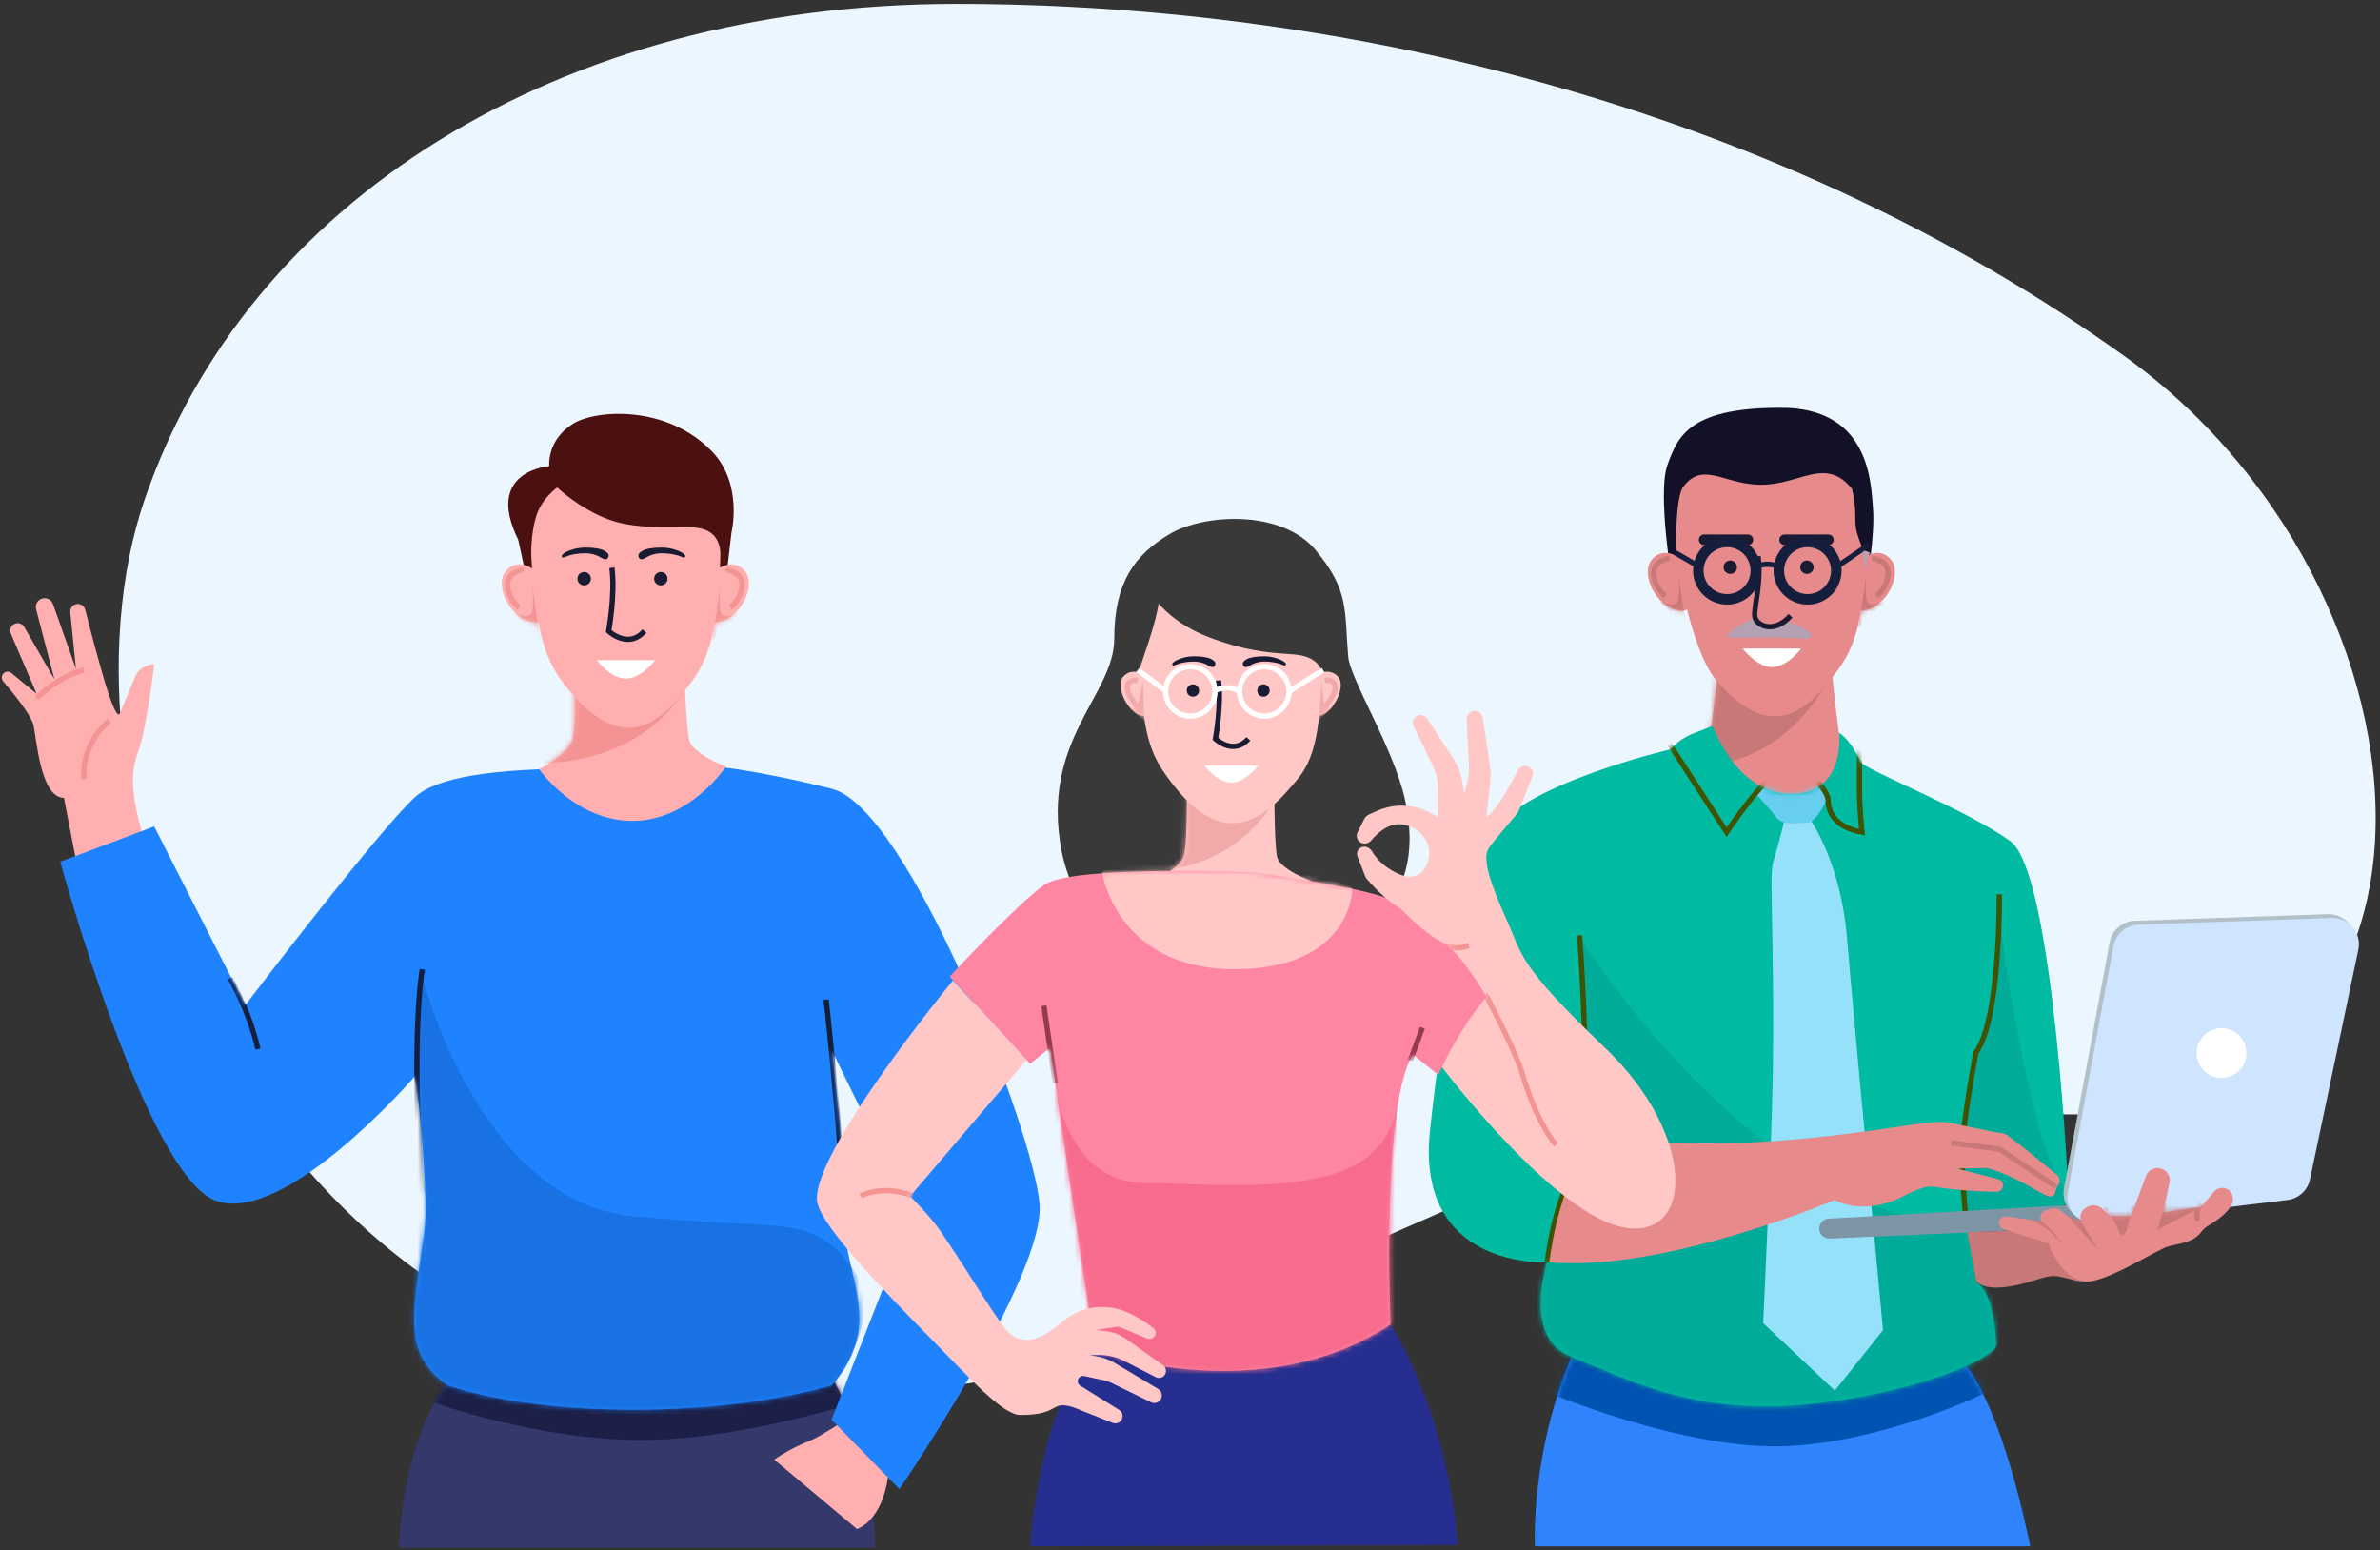
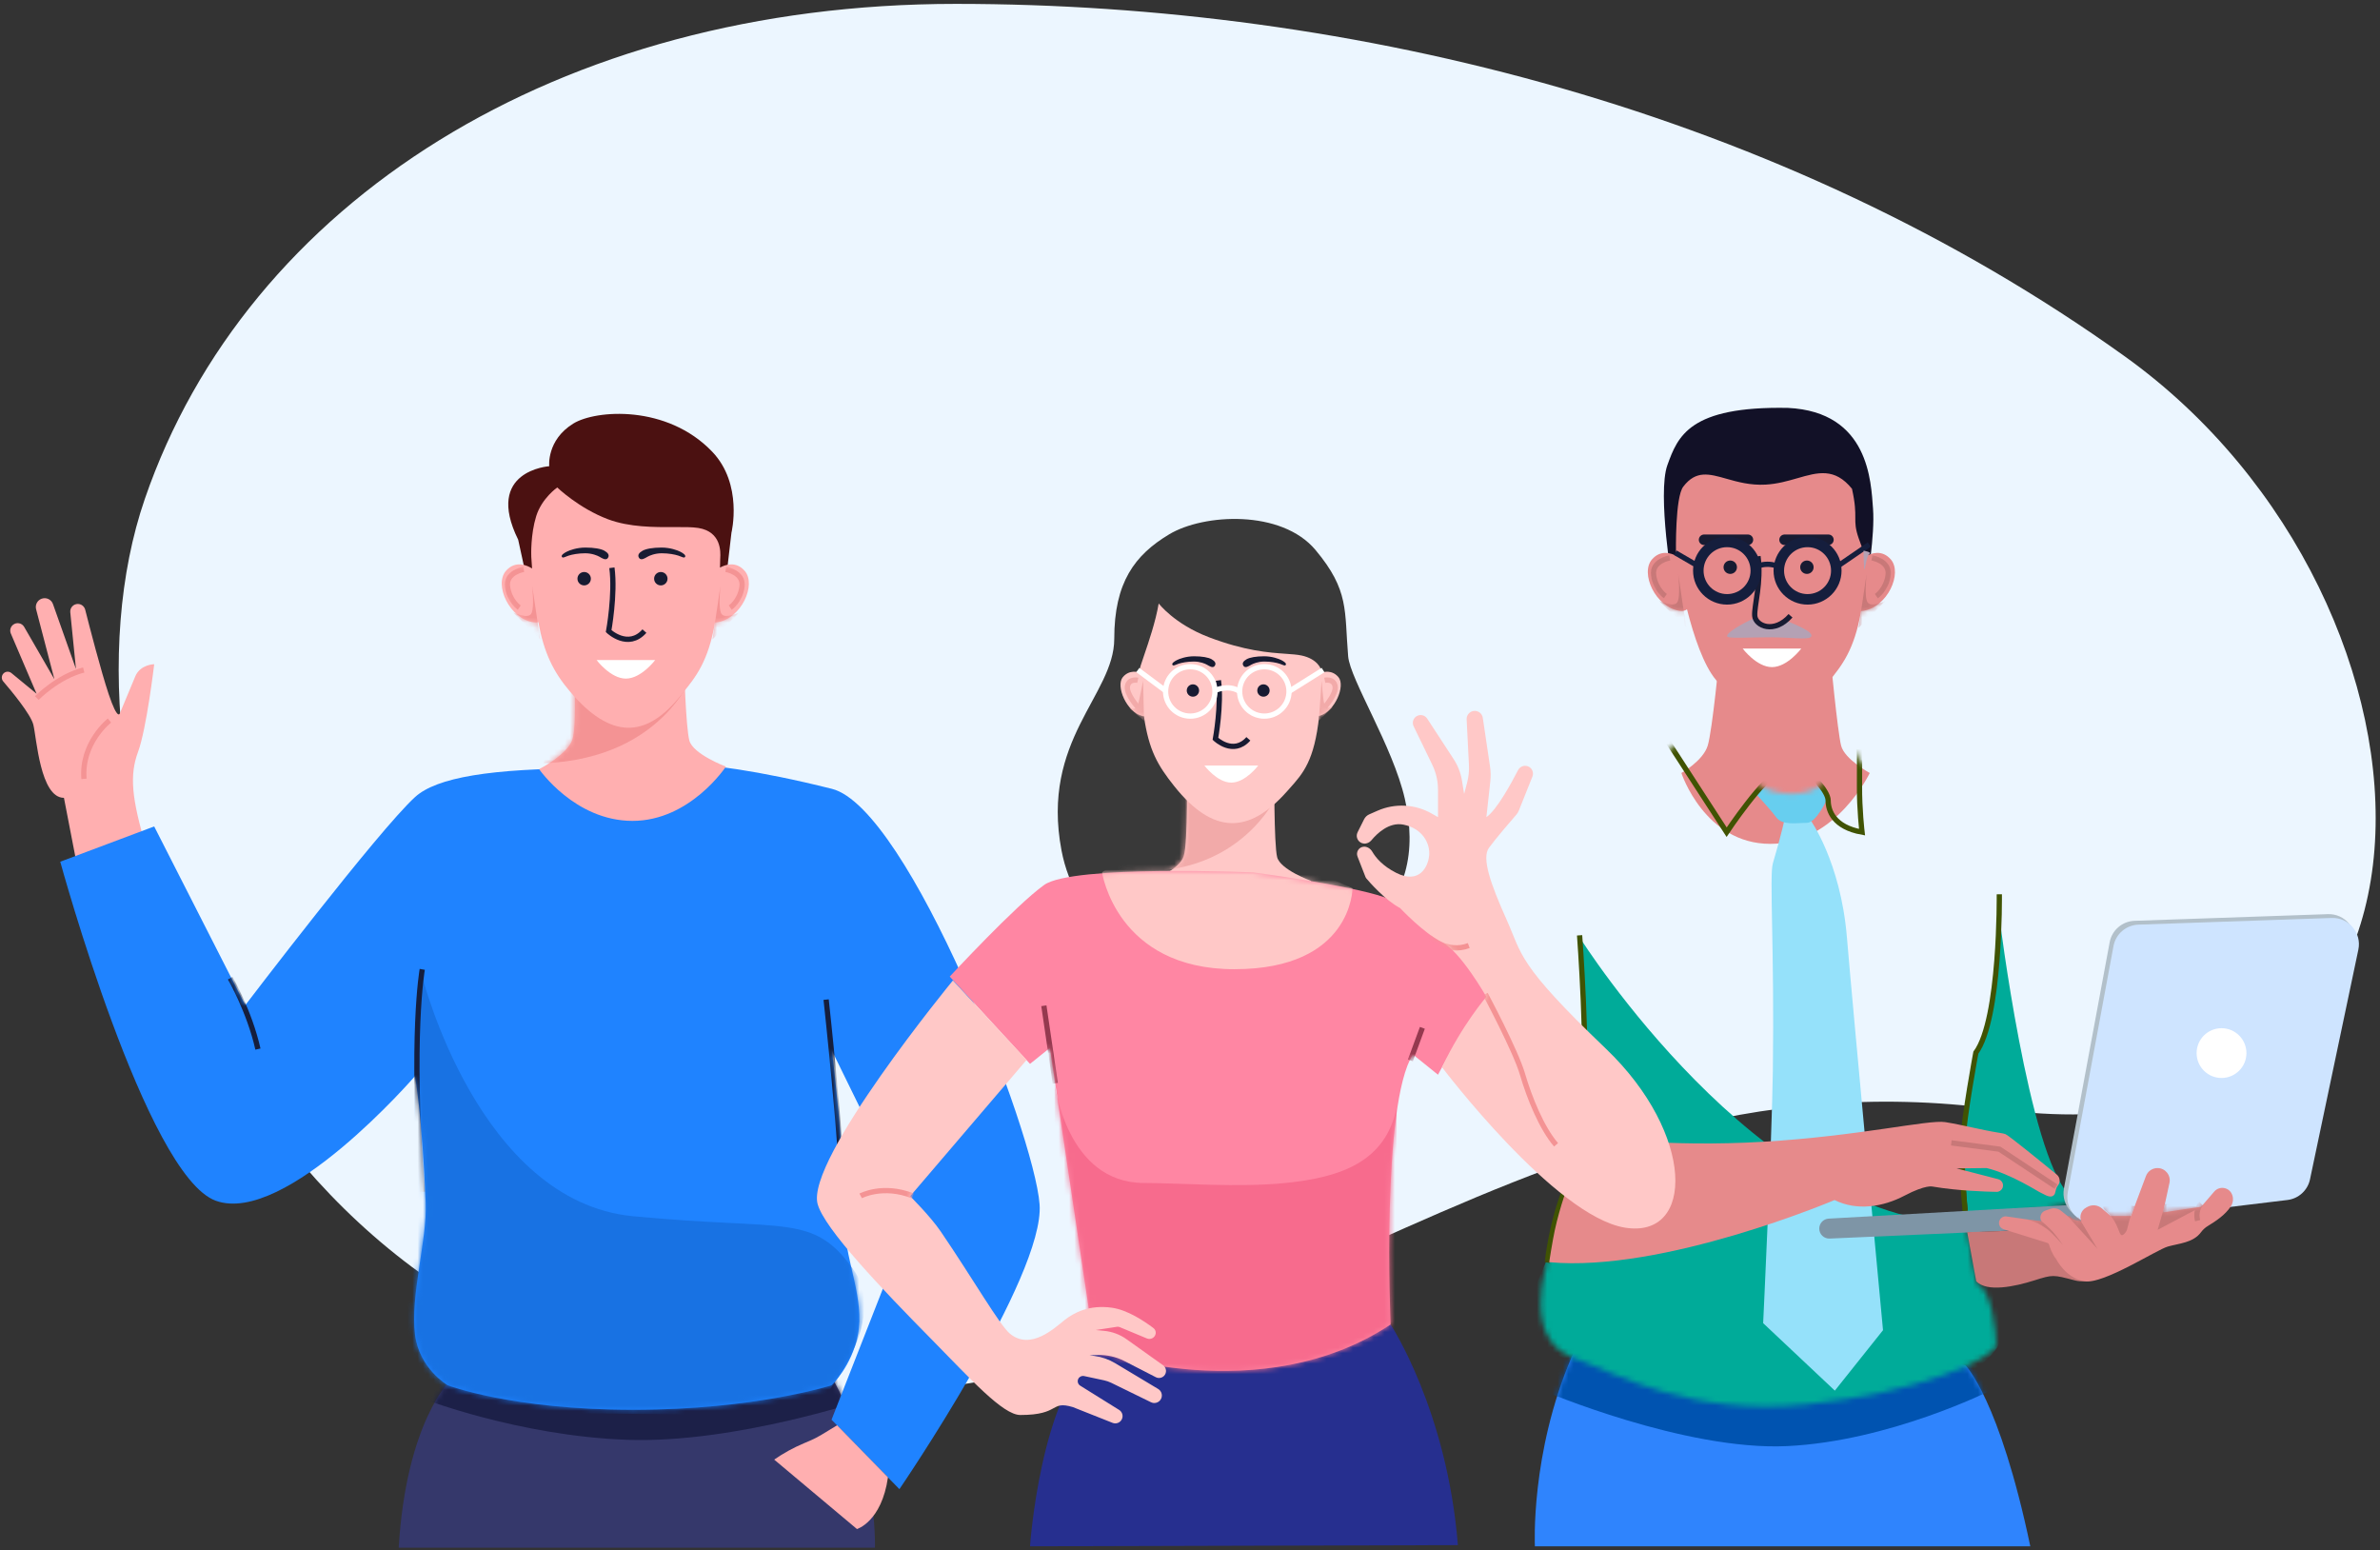
<svg xmlns="http://www.w3.org/2000/svg" width="453" height="295" viewBox="0 0 453 295" fill="none">
  <rect x="0" y="0" width="453" height="295" fill="#333333" stroke="none" />
  <path fill-rule="evenodd" clip-rule="evenodd" d="M181.938 0.738C106.168 0.738 46.964 38.539 27.567 94.947C8.169 151.355 45.437 255.501 140.433 264.851C235.428 274.202 285.957 198.482 380.04 211.092C474.123 223.703 469.576 114.522 404.418 67.818C339.261 21.114 257.707 0.738 181.938 0.738Z" fill="#ECF6FF" />
  <path fill-rule="evenodd" clip-rule="evenodd" d="M63.247 212.028C63.247 212.028 59.424 218.713 50.506 223.359C32.784 232.082 15.191 167.436 15.191 167.436L12.171 151.843C7.645 151.843 6.963 140.379 6.342 137.905C5.843 135.912 2.069 131.38 0.618 129.69C0.286 129.303 0.253 128.743 0.539 128.322C0.907 127.781 1.66 127.673 2.165 128.089L6.963 132.033L2.064 120.577C1.808 119.98 1.99 119.286 2.505 118.892C3.185 118.371 4.169 118.566 4.597 119.308L10.351 129.265L6.872 115.952C6.655 115.123 7.096 114.265 7.895 113.958C8.778 113.618 9.766 114.074 10.082 114.965L14.459 127.315L13.377 116.532C13.291 115.682 13.959 114.944 14.813 114.944C15.475 114.944 16.052 115.393 16.215 116.035C16.99 119.081 19.224 127.745 20.678 132.087C22.46 137.41 22.835 135.708 22.835 135.708C22.835 135.708 24.787 131.035 25.744 128.735C26.7 126.436 29.352 126.41 29.352 126.41C29.352 126.41 27.897 138.714 26.274 143.101C24.651 147.488 25.007 151.899 27.852 161.332C29.174 165.716 34.651 171.706 39.486 179.241C42.654 184.181 46.734 191.813 46.734 191.813L63.247 212.028Z" fill="#FFAFB0" />
  <mask id="mask0_1913_24968" style="mask-type:alpha" maskUnits="userSpaceOnUse" x="0" y="113" width="64" height="112">
    <path fill-rule="evenodd" clip-rule="evenodd" d="M63.247 212.028C63.247 212.028 59.424 218.713 50.506 223.359C32.784 232.082 15.191 167.436 15.191 167.436L12.171 151.843C7.645 151.843 6.963 140.379 6.342 137.905C5.843 135.912 2.069 131.38 0.618 129.69C0.286 129.303 0.253 128.743 0.539 128.322C0.907 127.781 1.66 127.673 2.165 128.089L6.963 132.033L2.064 120.577C1.808 119.98 1.99 119.286 2.505 118.892C3.185 118.371 4.169 118.566 4.597 119.308L10.351 129.265L6.872 115.952C6.655 115.123 7.096 114.265 7.895 113.958C8.778 113.618 9.766 114.074 10.082 114.965L14.459 127.315L13.377 116.532C13.291 115.682 13.959 114.944 14.813 114.944C15.475 114.944 16.052 115.393 16.215 116.035C16.99 119.081 19.224 127.745 20.678 132.087C22.46 137.41 22.835 135.708 22.835 135.708C22.835 135.708 24.787 131.035 25.744 128.735C26.7 126.436 29.352 126.41 29.352 126.41C29.352 126.41 27.897 138.714 26.274 143.101C24.651 147.488 25.007 151.899 27.852 161.332C29.174 165.716 34.651 171.706 39.486 179.241C42.654 184.181 46.734 191.813 46.734 191.813L63.247 212.028Z" fill="white" />
  </mask>
  <g mask="url(#mask0_1913_24968)">
    <path d="M20.837 137.134C20.837 137.134 15.431 141.329 15.984 148.232" stroke="#F49394" />
    <path d="M46.678 191.313C46.678 191.313 49.094 197.878 49.094 203.2" stroke="#F49394" />
    <path d="M7.004 132.85C7.004 132.85 11.028 128.741 15.933 127.514" stroke="#F49394" />
  </g>
  <path fill-rule="evenodd" clip-rule="evenodd" d="M85.759 262.639C85.759 262.639 77.335 270.544 75.885 294.554H166.533C166.533 294.554 167.12 276.066 157.199 260.238C147.279 244.409 85.759 262.639 85.759 262.639Z" fill="#35386B" />
  <mask id="mask1_1913_24968" style="mask-type:alpha" maskUnits="userSpaceOnUse" x="75" y="253" width="92" height="42">
    <path fill-rule="evenodd" clip-rule="evenodd" d="M85.759 262.639C85.759 262.639 77.335 270.544 75.885 294.554H166.533C166.533 294.554 167.12 276.066 157.199 260.238C147.279 244.409 85.759 262.639 85.759 262.639Z" fill="white" />
  </mask>
  <g mask="url(#mask1_1913_24968)">
    <path fill-rule="evenodd" clip-rule="evenodd" d="M80.303 266.127C80.303 266.127 98.66 273.282 119.363 274.022C140.067 274.762 165.403 266.127 165.403 266.127L160.76 256.171L85.297 257.18L80.303 266.127Z" fill="#1C2048" />
  </g>
  <path fill-rule="evenodd" clip-rule="evenodd" d="M158.343 199.938L173.604 231.074L158.271 270.2L171.19 283.411C171.19 283.411 198.857 242.917 197.871 229.231C196.885 215.544 172.939 153.79 158.343 150.131C129.799 142.976 120.566 145.703 120.566 145.703C120.566 145.703 114.345 146.229 111.802 146.232C93.374 146.253 83.097 147.958 78.993 151.702C71.987 158.093 46.678 191.314 46.678 191.314L29.347 157.287L11.469 164.001C11.469 164.001 27.8 223.7 41.066 228.52C54.331 233.34 78.993 204.8 78.993 204.8C78.993 204.8 80.37 212.34 81.03 228.963C81.312 236.05 78.062 246.533 78.993 254.021C79.799 260.499 85.207 263.64 85.207 263.64C85.207 263.64 97.358 268.312 120.566 268.312C143.775 268.312 158.271 263.64 158.271 263.64C158.271 263.64 162.122 260.063 163.286 254.021C164.588 247.261 160.926 239.87 160.926 234.117C160.926 221.14 158.343 199.938 158.343 199.938Z" fill="#1F83FF" />
  <mask id="mask2_1913_24968" style="mask-type:alpha" maskUnits="userSpaceOnUse" x="11" y="145" width="187" height="139">
    <path fill-rule="evenodd" clip-rule="evenodd" d="M158.343 199.938L173.604 231.074L158.271 270.2L171.19 283.411C171.19 283.411 198.857 242.917 197.871 229.231C196.885 215.544 172.939 153.79 158.343 150.131C129.799 142.976 120.566 145.703 120.566 145.703C120.566 145.703 114.345 146.229 111.802 146.232C93.374 146.253 83.097 147.958 78.993 151.702C71.987 158.093 46.678 191.314 46.678 191.314L29.347 157.287L11.469 164.001C11.469 164.001 27.8 223.7 41.066 228.52C54.331 233.34 78.993 204.8 78.993 204.8C78.993 204.8 80.37 212.34 81.03 228.963C81.312 236.05 78.062 246.533 78.993 254.021C79.799 260.499 85.207 263.64 85.207 263.64C85.207 263.64 97.358 268.312 120.566 268.312C143.775 268.312 158.271 263.64 158.271 263.64C158.271 263.64 162.122 260.063 163.286 254.021C164.588 247.261 160.926 239.87 160.926 234.117C160.926 221.14 158.343 199.938 158.343 199.938Z" fill="white" />
  </mask>
  <g mask="url(#mask2_1913_24968)">
    <path fill-rule="evenodd" clip-rule="evenodd" d="M80.37 185.848C80.37 185.848 91.103 228.645 120.489 231.471C149.875 234.296 154.71 230.779 162.456 241.653C170.202 252.528 153.836 269.478 153.836 269.478L75.885 268.573L77.885 233.661L79.227 201.287C79.227 201.287 79.304 194.902 79.545 191.647C79.786 188.393 80.37 185.848 80.37 185.848Z" fill="#1872E3" />
    <path d="M80.37 184.486C80.37 184.486 78.084 197.257 80.37 226.834" stroke="#151E3D" />
    <path d="M157.241 190.243C157.241 190.243 160.46 219.617 160.46 230.049" stroke="#151E3D" />
    <path d="M43.812 186.164C43.812 186.164 47.44 192.357 49.093 199.659" stroke="#151E3D" />
  </g>
  <path fill-rule="evenodd" clip-rule="evenodd" d="M138.352 108.862L139.221 101.39C139.221 101.39 141.486 92.158 135.552 85.96C126.942 76.967 113.389 77.978 109.119 80.613C104.005 83.768 104.539 88.729 104.539 88.729C104.539 88.729 92.116 89.531 98.627 102.71L99.97 108.862H138.352Z" fill="#4B1111" />
  <path fill-rule="evenodd" clip-rule="evenodd" d="M120.388 156.23C131.374 156.23 138.161 145.9 138.161 145.9C138.161 145.9 131.881 143.531 131.205 140.925C130.529 138.318 130.205 126.737 130.205 126.737L109.202 126.352C109.202 126.352 109.864 137.808 108.968 140.702C108.072 143.596 102.615 146.383 102.615 146.383C102.615 146.383 109.401 156.23 120.388 156.23Z" fill="#FFAFB0" />
  <mask id="mask3_1913_24968" style="mask-type:alpha" maskUnits="userSpaceOnUse" x="102" y="126" width="37" height="31">
    <path fill-rule="evenodd" clip-rule="evenodd" d="M120.388 156.23C131.374 156.23 138.161 145.9 138.161 145.9C138.161 145.9 131.881 143.531 131.205 140.925C130.529 138.318 130.205 126.737 130.205 126.737L109.202 126.352C109.202 126.352 109.864 137.808 108.968 140.702C108.072 143.596 102.615 146.383 102.615 146.383C102.615 146.383 109.401 156.23 120.388 156.23Z" fill="white" />
  </mask>
  <g mask="url(#mask3_1913_24968)">
    <path fill-rule="evenodd" clip-rule="evenodd" d="M132.443 126.964C132.443 126.964 127.179 144.308 103.44 145.271L109.202 125.153L132.443 126.964Z" fill="#F49394" />
  </g>
  <path fill-rule="evenodd" clip-rule="evenodd" d="M101.124 105.999C101.172 106.754 101.222 107.484 101.273 108.191C100.477 107.682 98.17 106.515 96.3 108.643C94.001 111.26 96.931 117.754 101.559 118.435C101.912 118.487 102.212 118.473 102.463 118.402C103.559 124.297 105.321 127.882 108.492 131.615C116.2 140.69 122.899 140.639 129.531 132.414C129.666 132.247 129.801 132.08 129.936 131.914L129.936 131.913C132.428 128.84 134.802 125.912 136.096 118.466C136.216 118.466 136.344 118.455 136.48 118.435C141.107 117.754 144.037 111.26 141.739 108.643C140.053 106.724 138.011 107.484 137.042 108.025C137.059 107.482 137.073 106.924 137.083 106.352C137.084 106.308 137.087 106.248 137.091 106.174C137.146 105.115 137.351 101.195 132.907 100.48C131.757 100.295 130.151 100.304 128.295 100.314C124.563 100.335 119.821 100.361 115.745 98.831C110.18 96.741 106.067 92.776 106.067 92.776C106.067 92.776 103.119 94.808 102.054 98.249C100.99 101.691 101.1 105.614 101.124 105.999Z" fill="#FFAFB0" />
  <mask id="mask4_1913_24968" style="mask-type:alpha" maskUnits="userSpaceOnUse" x="95" y="92" width="48" height="47">
    <path fill-rule="evenodd" clip-rule="evenodd" d="M101.124 105.999C101.172 106.754 101.222 107.484 101.273 108.191C100.477 107.682 98.17 106.515 96.3 108.643C94.001 111.26 96.931 117.754 101.559 118.435C101.912 118.487 102.212 118.473 102.463 118.402C103.559 124.297 105.321 127.882 108.492 131.615C116.2 140.69 122.899 140.639 129.531 132.414C129.666 132.247 129.801 132.08 129.936 131.914L129.936 131.913C132.428 128.84 134.802 125.912 136.096 118.466C136.216 118.466 136.344 118.455 136.48 118.435C141.107 117.754 144.037 111.26 141.739 108.643C140.053 106.724 138.011 107.484 137.042 108.025C137.059 107.482 137.073 106.924 137.083 106.352C137.084 106.308 137.087 106.248 137.091 106.174C137.146 105.115 137.351 101.195 132.907 100.48C131.757 100.295 130.151 100.304 128.295 100.314C124.563 100.335 119.821 100.361 115.745 98.831C110.18 96.741 106.067 92.776 106.067 92.776C106.067 92.776 103.119 94.808 102.054 98.249C100.99 101.691 101.1 105.614 101.124 105.999Z" fill="white" />
  </mask>
  <g mask="url(#mask4_1913_24968)">
    <path fill-rule="evenodd" clip-rule="evenodd" d="M101.287 111.413L102.812 121.69L97.677 116.551C97.677 116.551 100.378 117.847 101.083 116.845C101.787 115.842 101.287 111.413 101.287 111.413Z" fill="#F49394" />
    <path fill-rule="evenodd" clip-rule="evenodd" d="M137.138 111.413L135.613 121.69L140.748 116.551C140.748 116.551 138.047 117.847 137.342 116.845C136.638 115.842 137.138 111.413 137.138 111.413Z" fill="#F49394" />
    <path d="M99.685 108.357C99.685 108.357 96.212 108.932 96.599 111.668C96.987 114.404 98.837 115.64 98.837 115.64" stroke="#F49394" />
    <path d="M138.145 108.357C138.145 108.357 141.619 108.932 141.231 111.668C140.844 114.404 138.994 115.64 138.994 115.64" stroke="#F49394" />
  </g>
  <path d="M116.466 108.057C117.137 113.085 115.847 120.109 115.847 120.109C115.847 120.109 119.541 123.634 122.657 120.109" stroke="#181B32" />
  <path fill-rule="evenodd" clip-rule="evenodd" d="M113.557 125.623H124.698C124.698 125.623 122.05 129.15 119.128 129.15C116.205 129.15 113.557 125.623 113.557 125.623Z" fill="white" />
  <path fill-rule="evenodd" clip-rule="evenodd" d="M107.86 105.003C108.4 104.724 109.783 104.21 111.433 104.21C113.083 104.21 114.399 104.446 115.051 104.818C115.703 105.191 116.075 105.656 115.695 106.202C115.315 106.748 114.544 106.209 114.127 105.972C113.71 105.734 112.699 105.298 111.378 105.298C110.058 105.298 108.901 105.528 108.233 105.743C107.566 105.957 107.114 106.289 106.941 105.972C106.768 105.654 107.319 105.281 107.86 105.003Z" fill="#181B32" />
  <path fill-rule="evenodd" clip-rule="evenodd" d="M111.187 111.413C111.892 111.413 112.464 110.842 112.464 110.137C112.464 109.433 111.892 108.862 111.187 108.862C110.482 108.862 109.91 109.433 109.91 110.137C109.91 110.842 110.482 111.413 111.187 111.413Z" fill="#181B32" />
  <path fill-rule="evenodd" clip-rule="evenodd" d="M125.778 111.413C126.483 111.413 127.055 110.842 127.055 110.137C127.055 109.433 126.483 108.862 125.778 108.862C125.073 108.862 124.501 109.433 124.501 110.137C124.501 110.842 125.073 111.413 125.778 111.413Z" fill="#181B32" />
  <path fill-rule="evenodd" clip-rule="evenodd" d="M129.487 105.003C128.946 104.724 127.563 104.21 125.914 104.21C124.264 104.21 122.948 104.446 122.296 104.818C121.643 105.191 121.272 105.656 121.652 106.202C122.032 106.748 122.803 106.209 123.22 105.972C123.636 105.734 124.648 105.298 125.968 105.298C127.289 105.298 128.446 105.528 129.113 105.743C129.781 105.957 130.233 106.289 130.406 105.972C130.578 105.654 130.028 105.281 129.487 105.003Z" fill="#181B32" />
  <path fill-rule="evenodd" clip-rule="evenodd" d="M159.331 271.258L156.361 273.061C155.642 273.498 154.892 273.882 154.118 274.211L152.981 274.693C151.005 275.53 149.121 276.567 147.356 277.788V277.788L163.111 291.005C163.111 291.005 167.792 289.631 169.012 281.165L159.331 271.258Z" fill="#FFAFB0" />
  <path fill-rule="evenodd" clip-rule="evenodd" d="M336.954 160.603C349.465 160.603 355.883 147.114 355.883 147.114C355.883 147.114 351.108 144.527 350.432 141.92C349.756 139.314 348.347 124.551 348.347 124.551L327.344 124.166C327.344 124.166 325.933 139.026 325.037 141.92C324.142 144.814 320.027 147.114 320.027 147.114C320.027 147.114 324.443 160.603 336.954 160.603Z" fill="#E68A8B" />
  <mask id="mask5_1913_24968" style="mask-type:alpha" maskUnits="userSpaceOnUse" x="320" y="124" width="36" height="37">
-     <path fill-rule="evenodd" clip-rule="evenodd" d="M336.954 160.603C349.465 160.603 355.883 147.114 355.883 147.114C355.883 147.114 351.108 144.527 350.432 141.92C349.756 139.314 348.347 124.551 348.347 124.551L327.344 124.166C327.344 124.166 325.933 139.026 325.037 141.92C324.142 144.814 320.027 147.114 320.027 147.114C320.027 147.114 324.443 160.603 336.954 160.603Z" fill="white" />
-   </mask>
+     </mask>
  <g mask="url(#mask5_1913_24968)">
    <path fill-rule="evenodd" clip-rule="evenodd" d="M349.127 126.964C349.127 126.964 342.11 145.303 322.776 145.919L325.886 125.153L349.127 126.964Z" fill="#C87878" />
  </g>
  <path fill-rule="evenodd" clip-rule="evenodd" d="M317.367 88.51C319.34 83.058 321.518 77.273 340.302 77.63C355.792 78.376 356.116 91.759 356.505 96.808C356.895 101.857 355.335 110.839 355.335 110.839L318.387 111.644C318.387 111.644 315.394 93.962 317.367 88.51Z" fill="#121127" />
  <path fill-rule="evenodd" clip-rule="evenodd" d="M314.44 106.457C316.052 104.623 317.988 105.236 319.002 105.766C318.982 104.714 318.834 94.597 320.399 92.6C322.803 89.468 325.294 90.174 328.585 91.107C330.693 91.704 333.128 92.395 336.08 92.23C338.298 92.107 340.281 91.537 342.11 91.011C346.012 89.889 349.212 88.969 352.498 93.019C353.138 95.887 353.135 97.314 353.132 98.488C353.13 99.651 353.128 100.564 353.753 102.383C354.667 105.044 355.006 105.445 355.125 105.586C355.183 105.655 355.188 105.661 355.183 105.84C356.151 105.298 358.194 104.537 359.88 106.457C362.179 109.074 359.249 115.568 354.621 116.249C354.485 116.269 354.357 116.28 354.236 116.28C352.943 123.726 350.569 126.654 348.077 129.727C347.942 129.893 347.807 130.06 347.671 130.228C341.04 138.453 334.34 138.504 326.633 129.429C324.245 126.617 322.381 121.006 321.094 115.963C320.773 116.227 320.319 116.34 319.7 116.249C315.072 115.568 312.142 109.074 314.44 106.457Z" fill="#E68A8B" />
  <mask id="mask6_1913_24968" style="mask-type:alpha" maskUnits="userSpaceOnUse" x="313" y="90" width="48" height="47">
    <path fill-rule="evenodd" clip-rule="evenodd" d="M314.44 106.457C316.052 104.623 317.988 105.236 319.002 105.766C318.982 104.714 318.834 94.597 320.399 92.6C322.803 89.468 325.294 90.174 328.585 91.107C330.693 91.704 333.128 92.395 336.08 92.23C338.298 92.107 340.281 91.537 342.11 91.011C346.012 89.889 349.212 88.969 352.498 93.019C353.138 95.887 353.135 97.314 353.132 98.488C353.13 99.651 353.128 100.564 353.753 102.383C354.667 105.044 355.006 105.445 355.125 105.586C355.183 105.655 355.188 105.661 355.183 105.84C356.151 105.298 358.194 104.537 359.88 106.457C362.179 109.074 359.249 115.568 354.621 116.249C354.485 116.269 354.357 116.28 354.236 116.28C352.943 123.726 350.569 126.654 348.077 129.727C347.942 129.893 347.807 130.06 347.671 130.228C341.04 138.453 334.34 138.504 326.633 129.429C324.245 126.617 322.381 121.006 321.094 115.963C320.773 116.227 320.319 116.34 319.7 116.249C315.072 115.568 312.142 109.074 314.44 106.457Z" fill="white" />
  </mask>
  <g mask="url(#mask6_1913_24968)">
    <path fill-rule="evenodd" clip-rule="evenodd" d="M319.428 109.227L320.953 119.504L315.817 114.365C315.817 114.365 318.519 115.661 319.223 114.659C319.928 113.656 319.428 109.227 319.428 109.227Z" fill="#C87878" />
    <path fill-rule="evenodd" clip-rule="evenodd" d="M355.279 109.227L353.754 119.504L358.89 114.365C358.89 114.365 356.188 115.661 355.484 114.659C354.78 113.656 355.279 109.227 355.279 109.227Z" fill="#C87878" />
    <path d="M317.827 106.171C317.827 106.171 314.353 106.746 314.741 109.482C315.128 112.217 316.978 113.454 316.978 113.454" stroke="#C87878" />
    <path d="M356.287 106.171C356.287 106.171 359.761 106.746 359.374 109.482C358.986 112.217 357.136 113.454 357.136 113.454" stroke="#C87878" />
  </g>
  <path fill-rule="evenodd" clip-rule="evenodd" d="M333.778 117.694C333.778 117.694 328.722 120.04 328.722 121.074C328.722 121.612 333.134 121.262 337.097 121.288C340.736 121.312 343.92 121.755 344.58 121.288C345.958 120.31 339.906 118.135 339.906 118.135C339.906 118.135 338.146 119.609 336.337 119.276C334.528 118.943 333.778 117.694 333.778 117.694Z" fill="#B4A1B4" />
  <path d="M334.609 105.871C335.28 110.899 333.864 115.283 333.99 117.194C334.116 119.106 337.684 120.719 340.8 117.194" stroke="#181B32" />
  <path fill-rule="evenodd" clip-rule="evenodd" d="M331.7 123.437H342.841C342.841 123.437 340.193 126.964 337.271 126.964C334.348 126.964 331.7 123.437 331.7 123.437Z" fill="white" />
  <path fill-rule="evenodd" clip-rule="evenodd" d="M329.33 109.227C330.035 109.227 330.606 108.656 330.606 107.952C330.606 107.247 330.035 106.676 329.33 106.676C328.625 106.676 328.053 107.247 328.053 107.952C328.053 108.656 328.625 109.227 329.33 109.227Z" fill="#181B32" />
  <path fill-rule="evenodd" clip-rule="evenodd" d="M343.921 109.227C344.626 109.227 345.197 108.656 345.197 107.952C345.197 107.247 344.626 106.676 343.921 106.676C343.216 106.676 342.644 107.247 342.644 107.952C342.644 108.656 343.216 109.227 343.921 109.227Z" fill="#181B32" />
  <path d="M324.345 102.727H332.695" stroke="#181B32" stroke-width="2" stroke-linecap="round" />
  <path d="M339.666 102.727H348.016" stroke="#181B32" stroke-width="2" stroke-linecap="round" />
  <path d="M333.89 107.951C333.89 107.951 336.64 106.591 338.997 108.134" stroke="#151E3D" />
  <path fill-rule="evenodd" clip-rule="evenodd" d="M328.723 114.067C331.745 114.067 334.194 111.62 334.194 108.602C334.194 105.583 331.745 103.136 328.723 103.136C325.701 103.136 323.251 105.583 323.251 108.602C323.251 111.62 325.701 114.067 328.723 114.067Z" stroke="#151E3D" stroke-width="2" />
  <path fill-rule="evenodd" clip-rule="evenodd" d="M344.042 114.067C347.064 114.067 349.514 111.62 349.514 108.602C349.514 105.583 347.064 103.136 344.042 103.136C341.02 103.136 338.571 105.583 338.571 108.602C338.571 111.62 341.02 114.067 344.042 114.067Z" stroke="#151E3D" stroke-width="2" />
  <path d="M349.209 108.134L355.791 103.625" stroke="#151E3D" />
  <path d="M323.61 107.951L318.865 105.198" stroke="#151E3D" />
  <path fill-rule="evenodd" clip-rule="evenodd" d="M354.703 104.802C354.703 104.802 354.71 106.937 354.826 108.134C354.942 109.331 355.149 105.838 355.792 105.46C356.436 105.082 354.703 104.802 354.703 104.802Z" fill="#B4A1B4" />
  <path fill-rule="evenodd" clip-rule="evenodd" d="M374.096 259.836C374.096 259.836 380.553 266.253 386.441 294.289H292.145C292.145 294.289 291.258 276.681 299.147 258.254C307.036 239.826 374.096 259.836 374.096 259.836Z" fill="#2F84FD" />
  <mask id="mask7_1913_24968" style="mask-type:alpha" maskUnits="userSpaceOnUse" x="292" y="250" width="95" height="45">
    <path fill-rule="evenodd" clip-rule="evenodd" d="M374.096 259.836C374.096 259.836 380.553 266.253 386.441 294.289H292.145C292.145 294.289 291.258 276.681 299.147 258.254C307.036 239.826 374.096 259.836 374.096 259.836Z" fill="white" />
  </mask>
  <g mask="url(#mask7_1913_24968)">
    <path fill-rule="evenodd" clip-rule="evenodd" d="M378.807 264.664C378.807 264.664 359.603 274.305 340.124 275.22C320.645 276.136 293.707 264.664 293.707 264.664L298.35 254.708L373.813 255.716L378.807 264.664Z" fill="#0053B0" />
  </g>
-   <path fill-rule="evenodd" clip-rule="evenodd" d="M325.993 138.166L322.359 139.568C320.679 140.217 319.177 141.256 317.978 142.601C317.978 142.601 289.402 149.289 284.012 158.63C278.622 167.97 274.677 192.453 272.194 214.964C269.712 237.474 286.993 240.298 294.496 240.298C294.496 240.298 289.644 254.602 299.149 258.254C308.654 261.905 321.876 269.432 343.58 267.303C365.284 265.174 379.93 258.298 379.93 255.987C379.93 253.676 379.231 245.612 376.19 244.128L374.193 233.031L393.81 229.129C393.81 229.129 391.027 166.077 382.61 160.062C374.193 154.046 355.892 146.926 354.13 145.03C354.13 145.03 352.605 141.201 350.046 139.458C350.046 139.458 351.387 151.101 340.938 151.101C330.489 151.101 325.993 138.166 325.993 138.166Z" fill="#00BAA1" />
  <mask id="mask8_1913_24968" style="mask-type:alpha" maskUnits="userSpaceOnUse" x="271" y="138" width="123" height="130">
    <path fill-rule="evenodd" clip-rule="evenodd" d="M325.993 138.166L322.359 139.568C320.679 140.217 319.177 141.256 317.978 142.601C317.978 142.601 289.402 149.289 284.012 158.63C278.622 167.97 274.677 192.453 272.194 214.964C269.712 237.474 286.993 240.298 294.496 240.298C294.496 240.298 289.644 254.602 299.149 258.254C308.654 261.905 321.876 269.432 343.58 267.303C365.284 265.174 379.93 258.298 379.93 255.987C379.93 253.676 379.231 245.612 376.19 244.128L374.193 233.031L393.81 229.129C393.81 229.129 391.027 166.077 382.61 160.062C374.193 154.046 355.892 146.926 354.13 145.03C354.13 145.03 352.605 141.201 350.046 139.458C350.046 139.458 351.387 151.101 340.938 151.101C330.489 151.101 325.993 138.166 325.993 138.166Z" fill="white" />
  </mask>
  <g mask="url(#mask8_1913_24968)">
    <path fill-rule="evenodd" clip-rule="evenodd" d="M300.813 178.624C300.813 178.624 334.771 232.49 373.815 232.869C373.815 232.869 380.219 246.965 381.103 252.352C381.987 257.739 373.815 261.807 373.815 261.807C373.815 261.807 341.301 278.675 310.484 264.664L290.934 255.308L292.057 245.283L294.865 238.762L303.825 216.048L301.449 211.018L300.813 178.624Z" fill="#00AB99" />
    <path fill-rule="evenodd" clip-rule="evenodd" d="M344.535 155.968C344.535 155.968 350.325 163.976 351.527 178.312C352.729 192.648 358.405 253.161 358.405 253.161L349.235 264.664L335.592 251.823C335.592 251.823 337.262 216.899 337.438 203.795C337.75 180.64 336.753 166.61 337.438 164.32C339.048 158.941 339.834 155.205 339.834 155.205L344.535 155.968Z" fill="#95E1FA" />
    <path fill-rule="evenodd" clip-rule="evenodd" d="M347.804 151.994C347.804 151.994 345.747 156.603 343.902 156.603C342.057 156.603 339.27 157.167 338.062 155.531C336.854 153.895 334.073 150.937 334.073 150.937L339.191 145.506L345.878 146.472L347.804 151.994Z" fill="#67CEEF" />
    <path d="M317.578 141.311L328.642 158.377C328.642 158.377 335.851 147.595 338.612 147.038C341.373 146.481 344.29 147.038 344.29 147.038C344.29 147.038 347.965 150.437 347.965 152.351C347.965 154.264 349.007 157.409 354.414 158.377C354.414 158.377 353.895 154.033 353.928 149.538C353.961 145.044 353.928 142.588 353.928 142.588" stroke="#405303" />
    <path d="M300.655 178.008C300.655 178.008 302.265 199.667 301.46 211.489C301.46 211.489 303.825 215.452 303.825 216.22C303.825 216.988 296.783 222.302 294.496 240.298" stroke="#405303" />
    <path fill-rule="evenodd" clip-rule="evenodd" d="M380.554 174.486C380.554 174.486 386.126 219.617 393.81 227.349L393.826 231.296H374.627C374.627 231.296 372.444 214.315 375.766 201.722L376.822 199.149C376.822 199.149 379.078 192.556 379.758 188.061C380.438 183.565 380.554 174.486 380.554 174.486Z" fill="#00AB99" />
    <path d="M303.825 216.22C303.825 216.22 297.787 210.899 289.345 216.22" stroke="#181B32" />
    <path d="M380.541 170.197C380.541 170.197 380.797 193.922 376.076 200.345C376.076 200.345 373.816 212.508 373.535 217.725C373.225 223.476 374.302 233.247 374.302 233.247" stroke="#405303" />
  </g>
  <path fill-rule="evenodd" clip-rule="evenodd" d="M304.067 216.424C304.067 216.424 317.285 218.376 335.592 217.298C353.9 216.22 367.05 213.042 370.258 213.56C373.701 214.116 377.12 215.055 380.565 215.597C381.102 215.681 381.522 215.767 381.715 215.849C382.406 216.142 388.801 221.353 391.478 223.547C392.124 224.076 392.207 225.029 391.668 225.667C391.345 226.048 391.293 226.589 391.153 227.069C391.091 227.283 390.958 227.493 390.697 227.627C389.965 228.002 388.83 227.137 388.412 226.989C387.995 226.842 382.792 223.433 378.129 222.302L372.415 222.371L380.325 224.416C381.056 224.605 381.447 225.401 381.15 226.095C380.956 226.548 380.514 226.842 380.02 226.834C378.012 226.8 372.616 226.635 367.86 225.829C367.86 225.829 366.602 225.399 362.5 227.554C358.398 229.71 353.444 230.505 349.182 228.391C349.182 228.391 316.556 242.239 294.865 240.218C294.865 240.218 295.508 236.092 295.918 234.211C296.436 231.826 297.067 229.646 297.734 227.627C298.268 226.01 299.123 223.956 300.544 221.579C301.484 220.008 304.067 216.424 304.067 216.424Z" fill="#E68A8B" />
  <mask id="mask9_1913_24968" style="mask-type:alpha" maskUnits="userSpaceOnUse" x="294" y="213" width="99" height="28">
    <path fill-rule="evenodd" clip-rule="evenodd" d="M304.067 216.424C304.067 216.424 317.285 218.376 335.592 217.298C353.9 216.22 367.05 213.042 370.258 213.56C373.701 214.116 377.12 215.055 380.565 215.597C381.102 215.681 381.522 215.767 381.715 215.849C382.406 216.142 388.801 221.353 391.478 223.547C392.124 224.076 392.207 225.029 391.668 225.667C391.345 226.048 391.293 226.589 391.153 227.069C391.091 227.283 390.958 227.493 390.697 227.627C389.965 228.002 388.83 227.137 388.412 226.989C387.995 226.842 382.792 223.433 378.129 222.302L372.415 222.371L380.325 224.416C381.056 224.605 381.447 225.401 381.15 226.095C380.956 226.548 380.514 226.842 380.02 226.834C378.012 226.8 372.616 226.635 367.86 225.829C367.86 225.829 366.602 225.399 362.5 227.554C358.398 229.71 353.444 230.505 349.182 228.391C349.182 228.391 316.556 242.239 294.865 240.218C294.865 240.218 295.508 236.092 295.918 234.211C296.436 231.826 297.067 229.646 297.734 227.627C298.268 226.01 299.123 223.956 300.544 221.579C301.484 220.008 304.067 216.424 304.067 216.424Z" fill="white" />
  </mask>
  <g mask="url(#mask9_1913_24968)">
    <path d="M391.36 225.866L380.555 218.703L371.407 217.509" stroke="#C87878" />
  </g>
  <path fill-rule="evenodd" clip-rule="evenodd" d="M396.821 229.175L348.062 231.927C347.056 231.983 346.269 232.816 346.269 233.824C346.269 234.906 347.171 235.77 348.253 235.722L395.978 233.619L396.821 229.175Z" fill="#7E95A6" />
  <path fill-rule="evenodd" clip-rule="evenodd" d="M443.086 173.978C446.331 173.866 448.82 176.828 448.151 180.005L438.949 223.718C438.508 225.812 436.783 227.394 434.658 227.651L398.361 232.049C395.01 232.455 392.227 229.492 392.844 226.173L401.545 179.331C401.973 177.026 403.945 175.328 406.288 175.247L443.086 173.978Z" fill="#B2C0CA" />
  <path fill-rule="evenodd" clip-rule="evenodd" d="M443.815 174.706C447.06 174.594 449.549 177.556 448.881 180.733L439.678 224.446C439.237 226.541 437.512 228.122 435.387 228.38L399.091 232.778C395.739 233.184 392.957 230.22 393.573 226.901L402.274 180.06C402.702 177.755 404.675 176.057 407.018 175.976L443.815 174.706Z" fill="#CEE4FF" />
  <path fill-rule="evenodd" clip-rule="evenodd" d="M422.836 205.159C420.217 205.159 418.094 203.039 418.094 200.423C418.094 197.807 420.217 195.686 422.836 195.686C425.455 195.686 427.579 197.807 427.579 200.423C427.579 203.039 425.455 205.159 422.836 205.159Z" fill="white" />
  <path fill-rule="evenodd" clip-rule="evenodd" d="M393.83 231.433C395.46 233.202 407.579 239.558 407.579 239.558C405.176 239.558 399.249 244.81 394.992 243.7C390.735 242.589 390.78 242.553 387.152 243.7C383.524 244.847 378.15 245.999 376.147 243.836L374.431 234.503L390.612 233.962L393.83 231.433Z" fill="#C87878" />
  <path fill-rule="evenodd" clip-rule="evenodd" d="M418.947 234.497C417.458 236.526 414.78 236.628 412.62 237.242C410.46 237.856 400.435 244.41 396.802 243.859C393.169 243.309 391.359 239.616 391.359 239.616C390.607 238.701 390.156 237.368 389.999 236.847C389.958 236.711 389.854 236.602 389.718 236.559L381.365 233.956C380.399 233.655 380.165 232.396 380.959 231.769C381.229 231.554 381.576 231.461 381.918 231.51L388.581 232.468C388.095 231.712 388.443 230.701 389.291 230.403L390.219 230.078C390.928 229.829 391.715 229.965 392.299 230.437L394.337 232.081L396.142 232.468C395.727 231.491 396.116 230.357 397.045 229.841L397.31 229.694C398.189 229.206 399.278 229.314 400.045 229.964L401.774 231.433H405.597L408.454 223.818C408.797 222.906 409.669 222.302 410.643 222.302C412.134 222.302 413.244 223.679 412.927 225.136L411.708 230.748L418.947 229.678L421.457 226.77C421.938 226.213 422.685 225.963 423.404 226.119C424.95 226.453 425.476 228.333 424.581 229.636C424.571 229.65 424.561 229.664 424.552 229.678C423.507 231.228 421.836 232.351 420.24 233.324C419.771 233.609 419.319 233.99 418.947 234.497Z" fill="#E68A8B" />
  <mask id="mask10_1913_24968" style="mask-type:alpha" maskUnits="userSpaceOnUse" x="380" y="222" width="46" height="22">
    <path fill-rule="evenodd" clip-rule="evenodd" d="M418.947 234.497C417.458 236.526 414.78 236.628 412.62 237.242C410.46 237.856 400.435 244.41 396.802 243.859C393.169 243.309 391.359 239.616 391.359 239.616C390.607 238.701 390.156 237.368 389.999 236.847C389.958 236.711 389.854 236.602 389.718 236.559L381.365 233.956C380.399 233.655 380.165 232.396 380.959 231.769C381.229 231.554 381.576 231.461 381.918 231.51L388.581 232.468C388.095 231.712 388.443 230.701 389.291 230.403L390.219 230.078C390.928 229.829 391.715 229.965 392.299 230.437L394.337 232.081L396.142 232.468C395.727 231.491 396.116 230.357 397.045 229.841L397.31 229.694C398.189 229.206 399.278 229.314 400.045 229.964L401.774 231.433H405.597L408.454 223.818C408.797 222.906 409.669 222.302 410.643 222.302C412.134 222.302 413.244 223.679 412.927 225.136L411.708 230.748L418.947 229.678L421.457 226.77C421.938 226.213 422.685 225.963 423.404 226.119C424.95 226.453 425.476 228.333 424.581 229.636C424.571 229.65 424.561 229.664 424.552 229.678C423.507 231.228 421.836 232.351 420.24 233.324C419.771 233.609 419.319 233.99 418.947 234.497Z" fill="white" />
  </mask>
  <g mask="url(#mask10_1913_24968)">
    <path fill-rule="evenodd" clip-rule="evenodd" d="M418.947 229.678L410.671 234.063L412.109 229.142L418.947 229.678Z" fill="#C87878" />
    <path fill-rule="evenodd" clip-rule="evenodd" d="M406.292 229.556C406.292 229.556 405.471 231.556 405.23 232.493C404.907 233.746 404.91 234.344 404.226 234.915C403.156 235.81 403.618 232.912 400.909 230.565C398.2 228.218 406.292 229.556 406.292 229.556Z" fill="#C87878" />
    <path fill-rule="evenodd" clip-rule="evenodd" d="M393.531 231.433L399.223 237.67L395.293 231.124L393.531 231.433Z" fill="#C87878" />
    <path fill-rule="evenodd" clip-rule="evenodd" d="M388.54 232.39C388.54 232.39 389.877 233.486 390.698 234.397C391.518 235.308 392.649 236.954 392.649 236.954C392.649 236.954 390.595 234.583 389.573 233.869C387.811 232.639 386.759 232.323 385.682 232.052L388.54 232.39Z" fill="#C87878" />
    <path d="M418.947 229.07C418.947 229.07 417.759 230.196 418.285 232.323" stroke="#C87878" />
  </g>
  <path fill-rule="evenodd" clip-rule="evenodd" d="M264.683 252.071C264.683 252.071 275.439 268.397 277.488 294.066L196.047 294.289C196.047 294.289 198.025 265.634 208.431 257.09L264.683 252.071Z" fill="#262F8F" />
  <path fill-rule="evenodd" clip-rule="evenodd" d="M259.298 177.742C267.944 170.886 269.645 161.925 267.389 152.019C265.132 142.113 256.974 129.313 256.602 124.902C255.87 116.205 256.864 112.405 250.389 104.671C243.913 96.938 229.121 97.748 222.549 101.686C215.977 105.624 212.083 110.833 212.083 121.573C212.083 132.313 198.052 140.799 202.041 161.844C204.598 175.337 216.136 184.707 229.476 184.707C246.438 184.707 251.373 184.026 259.298 177.742Z" fill="#393939" />
  <mask id="mask11_1913_24968" style="mask-type:alpha" maskUnits="userSpaceOnUse" x="201" y="98" width="68" height="87">
    <path fill-rule="evenodd" clip-rule="evenodd" d="M259.298 177.742C267.944 170.886 269.645 161.925 267.389 152.019C265.132 142.113 256.974 129.313 256.602 124.902C255.87 116.205 256.864 112.405 250.389 104.671C243.913 96.938 229.121 97.748 222.549 101.686C215.977 105.624 212.083 110.833 212.083 121.573C212.083 132.313 198.052 140.799 202.041 161.844C204.598 175.337 216.136 184.707 229.476 184.707C246.438 184.707 251.373 184.026 259.298 177.742Z" fill="white" />
  </mask>
  <g mask="url(#mask11_1913_24968)">
</g>
  <path fill-rule="evenodd" clip-rule="evenodd" d="M234.743 179.957C246.253 179.957 249.545 167.644 249.545 167.644C249.545 167.644 243.709 165.533 243.087 163.13C242.464 160.727 242.54 146.721 242.54 146.721L225.901 146.366C225.901 146.366 226.137 160.256 225.313 162.924C224.489 165.592 219.17 167.522 219.17 167.522C219.17 167.522 223.232 179.957 234.743 179.957Z" fill="#FFC8C7" />
  <mask id="mask12_1913_24968" style="mask-type:alpha" maskUnits="userSpaceOnUse" x="219" y="146" width="31" height="34">
    <path fill-rule="evenodd" clip-rule="evenodd" d="M234.743 179.957C246.253 179.957 249.545 167.644 249.545 167.644C249.545 167.644 243.709 165.533 243.087 163.13C242.464 160.727 242.54 146.721 242.54 146.721L225.901 146.366C225.901 146.366 226.137 160.256 225.313 162.924C224.489 165.592 219.17 167.522 219.17 167.522C219.17 167.522 223.232 179.957 234.743 179.957Z" fill="white" />
  </mask>
  <g mask="url(#mask12_1913_24968)">
    <path fill-rule="evenodd" clip-rule="evenodd" d="M243.363 150.815C243.363 150.815 237.885 163.87 221.442 165.625L224.561 147.276L243.363 150.815Z" fill="#F2AAA9" />
  </g>
  <path fill-rule="evenodd" clip-rule="evenodd" d="M217.737 124.802L217.737 124.802C217.229 126.29 216.87 127.341 216.887 127.62C216.896 127.752 216.904 127.883 216.912 128.013C216.617 127.906 214.948 127.386 213.702 128.888C212.33 130.541 214.406 135.591 217.522 136.289C217.593 136.305 217.661 136.316 217.725 136.322C218.686 142.768 220.298 145.61 223.528 149.652C230.866 158.834 237.702 158.809 244.94 150.639C245.105 150.453 245.268 150.271 245.429 150.091L245.43 150.09C248.049 147.162 250.17 144.791 251.087 136.254C254.123 135.437 256.116 130.515 254.765 128.888C253.512 127.379 251.832 127.911 251.55 128.015C251.55 127.986 251.551 127.957 251.551 127.929C251.563 127.305 250.738 125.391 247.723 124.753C246.892 124.578 245.899 124.509 244.697 124.425C241.54 124.206 236.946 123.887 230.086 121.269C223.498 118.755 220.542 114.849 220.542 114.849C219.959 118.301 218.622 122.212 217.737 124.802Z" fill="#FFC8C7" />
  <mask id="mask13_1913_24968" style="mask-type:alpha" maskUnits="userSpaceOnUse" x="213" y="114" width="43" height="43">
    <path fill-rule="evenodd" clip-rule="evenodd" d="M217.737 124.802L217.737 124.802C217.229 126.29 216.87 127.341 216.887 127.62C216.896 127.752 216.904 127.883 216.912 128.013C216.617 127.906 214.948 127.386 213.702 128.888C212.33 130.541 214.406 135.591 217.522 136.289C217.593 136.305 217.661 136.316 217.725 136.322C218.686 142.768 220.298 145.61 223.528 149.652C230.866 158.834 237.702 158.809 244.94 150.639C245.105 150.453 245.268 150.271 245.429 150.091L245.43 150.09C248.049 147.162 250.17 144.791 251.087 136.254C254.123 135.437 256.116 130.515 254.765 128.888C253.512 127.379 251.832 127.911 251.55 128.015C251.55 127.986 251.551 127.957 251.551 127.929C251.563 127.305 250.738 125.391 247.723 124.753C246.892 124.578 245.899 124.509 244.697 124.425C241.54 124.206 236.946 123.887 230.086 121.269C223.498 118.755 220.542 114.849 220.542 114.849C219.959 118.301 218.622 122.212 217.737 124.802Z" fill="white" />
  </mask>
  <g mask="url(#mask13_1913_24968)">
    <path fill-rule="evenodd" clip-rule="evenodd" d="M253.683 134.563C253.683 134.563 252.355 135.071 252.084 134.098C251.813 133.125 251.552 129.555 251.552 129.555L251.018 137.122L253.683 134.563Z" fill="#F2AAA9" />
    <path fill-rule="evenodd" clip-rule="evenodd" d="M214.964 134.759C214.964 134.759 216.292 135.266 216.563 134.293C216.834 133.32 217.576 129.555 217.576 129.555L217.749 137.181L214.964 134.759Z" fill="#F2AAA9" />
  </g>
  <path d="M231.912 129.501C232.529 134.136 231.343 140.611 231.343 140.611C231.343 140.611 234.741 143.861 237.608 140.611" stroke="#181B32" />
  <path fill-rule="evenodd" clip-rule="evenodd" d="M229.237 145.695H239.486C239.486 145.695 237.05 148.946 234.362 148.946C231.673 148.946 229.237 145.695 229.237 145.695Z" fill="white" />
  <path fill-rule="evenodd" clip-rule="evenodd" d="M223.995 125.633C224.492 125.377 225.764 124.902 227.282 124.902C228.8 124.902 230.01 125.12 230.61 125.463C231.211 125.807 231.552 126.235 231.203 126.739C230.853 127.243 230.144 126.745 229.76 126.526C229.377 126.308 228.447 125.905 227.232 125.905C226.017 125.905 224.953 126.117 224.338 126.315C223.724 126.513 223.308 126.819 223.149 126.526C222.991 126.234 223.497 125.89 223.995 125.633Z" fill="#181B32" />
  <path fill-rule="evenodd" clip-rule="evenodd" d="M227.056 132.594C227.705 132.594 228.231 132.068 228.231 131.419C228.231 130.769 227.705 130.243 227.056 130.243C226.407 130.243 225.882 130.769 225.882 131.419C225.882 132.068 226.407 132.594 227.056 132.594Z" fill="#181B32" />
  <path fill-rule="evenodd" clip-rule="evenodd" d="M240.48 132.594C241.128 132.594 241.654 132.068 241.654 131.419C241.654 130.769 241.128 130.243 240.48 130.243C239.831 130.243 239.305 130.769 239.305 131.419C239.305 132.068 239.831 132.594 240.48 132.594Z" fill="#181B32" />
  <path fill-rule="evenodd" clip-rule="evenodd" d="M243.892 125.633C243.394 125.377 242.122 124.902 240.604 124.902C239.087 124.902 237.876 125.12 237.276 125.463C236.676 125.807 236.334 126.235 236.683 126.739C237.033 127.243 237.742 126.745 238.126 126.526C238.509 126.308 239.44 125.905 240.655 125.905C241.87 125.905 242.934 126.117 243.548 126.315C244.162 126.513 244.578 126.819 244.737 126.526C244.896 126.234 244.389 125.89 243.892 125.633Z" fill="#181B32" />
  <path fill-rule="evenodd" clip-rule="evenodd" d="M226.552 136.289C229.147 136.289 231.251 134.184 231.251 131.586C231.251 128.989 229.147 126.884 226.552 126.884C223.958 126.884 221.854 128.989 221.854 131.586C221.854 134.184 223.958 136.289 226.552 136.289Z" stroke="white" />
  <path fill-rule="evenodd" clip-rule="evenodd" d="M240.647 136.289C243.242 136.289 245.345 134.184 245.345 131.586C245.345 128.989 243.242 126.884 240.647 126.884C238.052 126.884 235.948 128.989 235.948 131.586C235.948 134.184 238.052 136.289 240.647 136.289Z" stroke="white" />
  <path d="M231.251 131.419C231.251 131.419 233.781 130.165 235.95 131.586" stroke="white" />
  <path d="M245.346 131.586L251.825 127.523" stroke="white" />
  <path d="M221.793 131.419L216.562 127.52" stroke="white" />
  <path d="M216.563 129.469C216.563 129.469 214.89 129.089 214.599 130.578C214.307 132.068 216.563 134.563 216.563 134.563" stroke="#F2AAA9" />
  <path d="M252.152 129.469C252.152 129.469 253.825 129.089 254.116 130.578C254.408 132.068 252.152 134.563 252.152 134.563" stroke="#F2AAA9" />
  <path fill-rule="evenodd" clip-rule="evenodd" d="M238.536 166.037C238.536 166.037 204.162 164.555 198.753 168.413C193.343 172.27 180.77 185.859 180.77 185.859L196.049 202.472L199.836 199.435L208.431 257.09C208.431 257.09 240.066 268.414 264.683 252.071C264.683 252.071 262.855 210.275 268.921 200.685L273.703 204.54C273.703 204.54 281.223 189.891 287.551 185.859C287.551 185.859 270.302 173.087 263.479 170.75C256.656 168.413 238.536 166.037 238.536 166.037Z" fill="#FF86A3" />
  <mask id="mask14_1913_24968" style="mask-type:alpha" maskUnits="userSpaceOnUse" x="180" y="165" width="108" height="96">
    <path fill-rule="evenodd" clip-rule="evenodd" d="M238.536 166.037C238.536 166.037 204.162 164.555 198.753 168.413C193.343 172.27 180.77 185.859 180.77 185.859L196.049 202.472L199.836 199.435L208.431 257.09C208.431 257.09 240.066 268.414 264.683 252.071C264.683 252.071 262.855 210.275 268.921 200.685L273.703 204.54C273.703 204.54 281.223 189.891 287.551 185.859C287.551 185.859 270.302 173.087 263.479 170.75C256.656 168.413 238.536 166.037 238.536 166.037Z" fill="white" />
  </mask>
  <g mask="url(#mask14_1913_24968)">
    <path fill-rule="evenodd" clip-rule="evenodd" d="M209.763 166.029C209.763 166.029 212.473 184.457 234.95 184.457C257.428 184.457 257.428 169.052 257.428 169.052C257.428 169.052 244.322 162.476 228.866 162.476C213.411 162.476 209.763 166.029 209.763 166.029Z" fill="#FFC8C7" />
    <path d="M198.686 191.413L200.855 206.168" stroke="#95394F" />
    <path d="M270.727 195.616L268.448 201.818" stroke="#95394F" />
    <path fill-rule="evenodd" clip-rule="evenodd" d="M200.737 206.167C200.737 206.167 202.943 225.144 217.75 225.144C224.489 225.144 235.745 226.051 244.688 225.144C255.397 224.058 263.659 221.038 265.821 210.897L265.49 254.693C265.49 254.693 250.816 267.496 218.952 263.643L200.737 258.272V206.167Z" fill="#F76B8D" />
  </g>
  <path fill-rule="evenodd" clip-rule="evenodd" d="M259.503 161.148C258.609 161.257 258.057 162.18 258.385 163.02L259.913 166.937C259.943 167.015 259.984 167.086 260.038 167.15C260.565 167.776 263.622 171.322 266.482 172.815C266.482 172.815 270.978 177.613 274.464 179.312C277.951 181.011 282.912 189.711 282.912 189.711C282.912 189.711 278.361 194.94 274.464 203.108C274.464 203.108 295.907 231.453 309.27 233.641C322.633 235.829 322.633 215.834 305.68 199.606C288.728 183.377 289.775 181.755 286.767 175.042C283.76 168.328 281.972 163.339 283.396 161.364C284.586 159.712 287.649 156.159 288.62 155.038C288.82 154.808 288.979 154.547 289.092 154.264L291.678 147.786C291.992 147.001 291.588 146.112 290.79 145.831C290.075 145.579 289.286 145.9 288.939 146.574C287.717 148.951 284.876 154.186 282.912 155.517L283.66 148.715C283.763 147.772 283.745 146.819 283.606 145.881L282.229 136.613C282.105 135.778 281.334 135.197 280.497 135.307C279.698 135.413 279.114 136.114 279.155 136.919L279.594 145.594C279.651 146.721 279.534 147.85 279.247 148.941L278.678 151.1L278.262 148.544C278.026 147.095 277.489 145.711 276.687 144.482L271.646 136.764C271.191 136.067 270.252 135.88 269.564 136.349C268.955 136.764 268.743 137.562 269.064 138.225L272.608 145.533C273.327 147.015 273.701 148.642 273.701 150.289V155.517L272.508 154.836C269.352 153.033 265.529 152.831 262.201 154.29L260.621 154.983C260.193 155.171 259.844 155.503 259.635 155.921L258.398 158.392C257.929 159.328 258.544 160.443 259.586 160.546C260.137 160.601 260.673 160.346 261.027 159.92C262.039 158.699 264.361 156.396 267.113 156.942C270.817 157.677 272.242 160.578 272.019 162.844C271.796 165.11 270.058 168.287 265.765 166.127C263.121 164.796 261.814 163.16 261.2 162.1C260.853 161.501 260.19 161.064 259.503 161.148Z" fill="#FFC8C7" />
  <mask id="mask15_1913_24968" style="mask-type:alpha" maskUnits="userSpaceOnUse" x="258" y="135" width="61" height="99">
    <path fill-rule="evenodd" clip-rule="evenodd" d="M259.503 161.148C258.609 161.257 258.057 162.18 258.385 163.02L259.913 166.937C259.943 167.015 259.984 167.086 260.038 167.15C260.565 167.776 263.622 171.322 266.482 172.815C266.482 172.815 270.978 177.613 274.464 179.312C277.951 181.011 282.912 189.711 282.912 189.711C282.912 189.711 278.361 194.94 274.464 203.108C274.464 203.108 295.907 231.453 309.27 233.641C322.633 235.829 322.633 215.834 305.68 199.606C288.728 183.377 289.775 181.755 286.767 175.042C283.76 168.328 281.972 163.339 283.396 161.364C284.586 159.712 287.649 156.159 288.62 155.038C288.82 154.808 288.979 154.547 289.092 154.264L291.678 147.786C291.992 147.001 291.588 146.112 290.79 145.831C290.075 145.579 289.286 145.9 288.939 146.574C287.717 148.951 284.876 154.186 282.912 155.517L283.66 148.715C283.763 147.772 283.745 146.819 283.606 145.881L282.229 136.613C282.105 135.778 281.334 135.197 280.497 135.307C279.698 135.413 279.114 136.114 279.155 136.919L279.594 145.594C279.651 146.721 279.534 147.85 279.247 148.941L278.678 151.1L278.262 148.544C278.026 147.095 277.489 145.711 276.687 144.482L271.646 136.764C271.191 136.067 270.252 135.88 269.564 136.349C268.955 136.764 268.743 137.562 269.064 138.225L272.608 145.533C273.327 147.015 273.701 148.642 273.701 150.289V155.517L272.508 154.836C269.352 153.033 265.529 152.831 262.201 154.29L260.621 154.983C260.193 155.171 259.844 155.503 259.635 155.921L258.398 158.392C257.929 159.328 258.544 160.443 259.586 160.546C260.137 160.601 260.673 160.346 261.027 159.92C262.039 158.699 264.361 156.396 267.113 156.942C270.817 157.677 272.242 160.578 272.019 162.844C271.796 165.11 270.058 168.287 265.765 166.127C263.121 164.796 261.814 163.16 261.2 162.1C260.853 161.501 260.19 161.064 259.503 161.148Z" fill="white" />
  </mask>
  <g mask="url(#mask15_1913_24968)">
    <path d="M282.714 189.195C282.714 189.195 288.481 199.974 289.782 204.431C291.083 208.887 293.408 214.67 296.174 217.878" stroke="#F49394" />
    <path d="M272.095 178.387C272.095 178.387 275.401 181.526 279.56 179.957" stroke="#F49394" />
  </g>
  <path fill-rule="evenodd" clip-rule="evenodd" d="M181.374 186.599C181.374 186.599 153.298 220.767 155.625 229.157C156.942 233.904 167.779 245.234 177.362 254.957C184.716 262.417 190.872 269.3 194.205 269.3C201.883 269.3 199.8 266.493 204.202 267.796L211.769 270.798C212.405 271.05 213.129 270.801 213.475 270.212C213.856 269.564 213.651 268.731 213.013 268.334L205.603 263.717C205.165 263.444 205.006 262.883 205.236 262.421C205.44 262.011 205.895 261.792 206.342 261.888L210.142 262.702C210.62 262.804 211.084 262.965 211.523 263.179L219.074 266.872C219.707 267.182 220.471 266.987 220.878 266.412C221.362 265.729 221.162 264.779 220.445 264.349L212.257 259.437C211.063 258.721 209.736 258.255 208.357 258.066L207.372 257.932L209.001 257.886C210.736 257.838 212.454 258.228 213.997 259.022L219.992 262.106C220.521 262.378 221.166 262.268 221.574 261.834C222.128 261.246 222.035 260.303 221.377 259.833L214.421 254.877C213.171 253.986 211.71 253.439 210.182 253.289L208.564 253.13L212.622 252.51C212.787 252.485 212.955 252.506 213.108 252.569L218.295 254.731C218.638 254.873 219.027 254.853 219.354 254.675C220.099 254.269 220.207 253.259 219.53 252.747C217.773 251.418 214.587 249.299 211.645 248.885C207.293 248.272 204.388 249.834 202.586 251.263C200.783 252.691 196.19 257.073 192.248 253.84C190.255 252.206 185.325 243.58 179.067 234.391C177.071 231.46 173.234 227.66 173.234 227.66L195.399 201.718L181.374 186.599Z" fill="#FFC8C7" />
  <mask id="mask16_1913_24968" style="mask-type:alpha" maskUnits="userSpaceOnUse" x="155" y="186" width="67" height="85">
    <path fill-rule="evenodd" clip-rule="evenodd" d="M181.374 186.599C181.374 186.599 153.298 220.767 155.625 229.157C156.942 233.904 167.779 245.234 177.362 254.957C184.716 262.417 190.872 269.3 194.205 269.3C201.883 269.3 199.8 266.493 204.202 267.796L211.769 270.798C212.405 271.05 213.129 270.801 213.475 270.212C213.856 269.564 213.651 268.731 213.013 268.334L205.603 263.717C205.165 263.444 205.006 262.883 205.236 262.421C205.44 262.011 205.895 261.792 206.342 261.888L210.142 262.702C210.62 262.804 211.084 262.965 211.523 263.179L219.074 266.872C219.707 267.182 220.471 266.987 220.878 266.412C221.362 265.729 221.162 264.779 220.445 264.349L212.257 259.437C211.063 258.721 209.736 258.255 208.357 258.066L207.372 257.932L209.001 257.886C210.736 257.838 212.454 258.228 213.997 259.022L219.992 262.106C220.521 262.378 221.166 262.268 221.574 261.834C222.128 261.246 222.035 260.303 221.377 259.833L214.421 254.877C213.171 253.986 211.71 253.439 210.182 253.289L208.564 253.13L212.622 252.51C212.787 252.485 212.955 252.506 213.108 252.569L218.295 254.731C218.638 254.873 219.027 254.853 219.354 254.675C220.099 254.269 220.207 253.259 219.53 252.747C217.773 251.418 214.587 249.299 211.645 248.885C207.293 248.272 204.388 249.834 202.586 251.263C200.783 252.691 196.19 257.073 192.248 253.84C190.255 252.206 185.325 243.58 179.067 234.391C177.071 231.46 173.234 227.66 173.234 227.66L195.399 201.718L181.374 186.599Z" fill="white" />
  </mask>
  <g mask="url(#mask16_1913_24968)">
    <path d="M163.816 227.602C163.816 227.602 168.024 225.334 173.736 227.602" stroke="#F49394" />
  </g>
</svg>